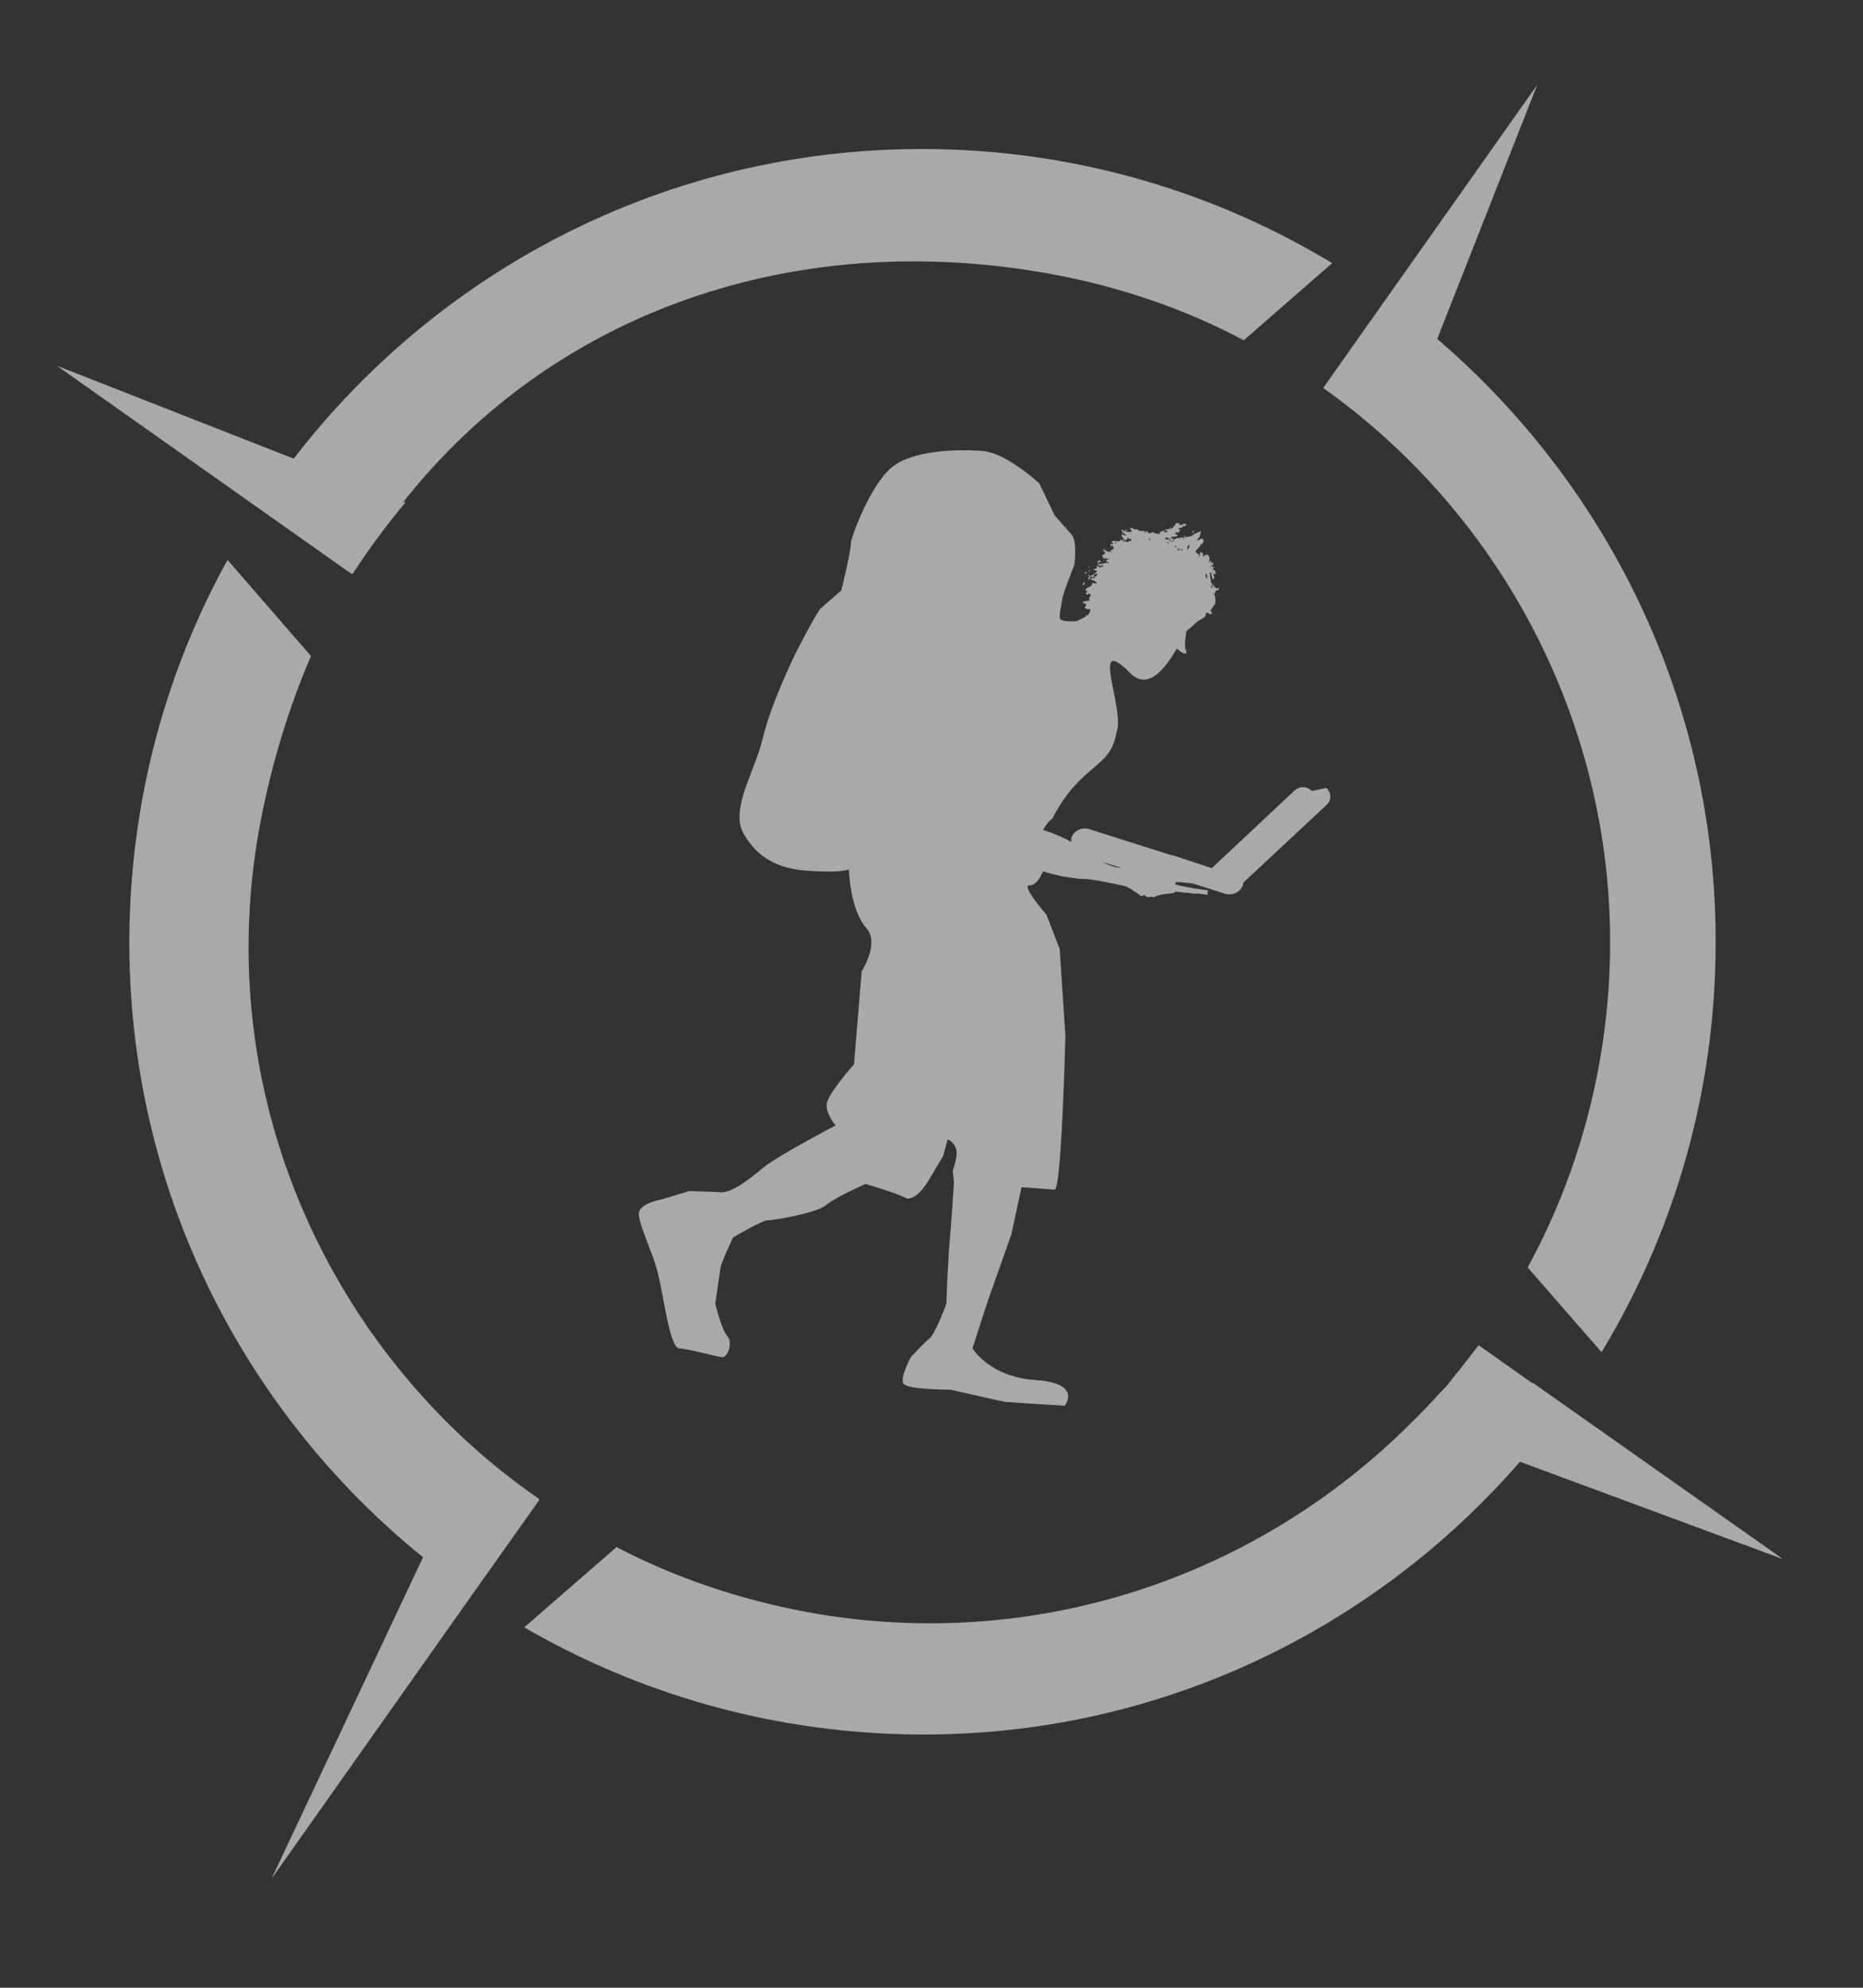
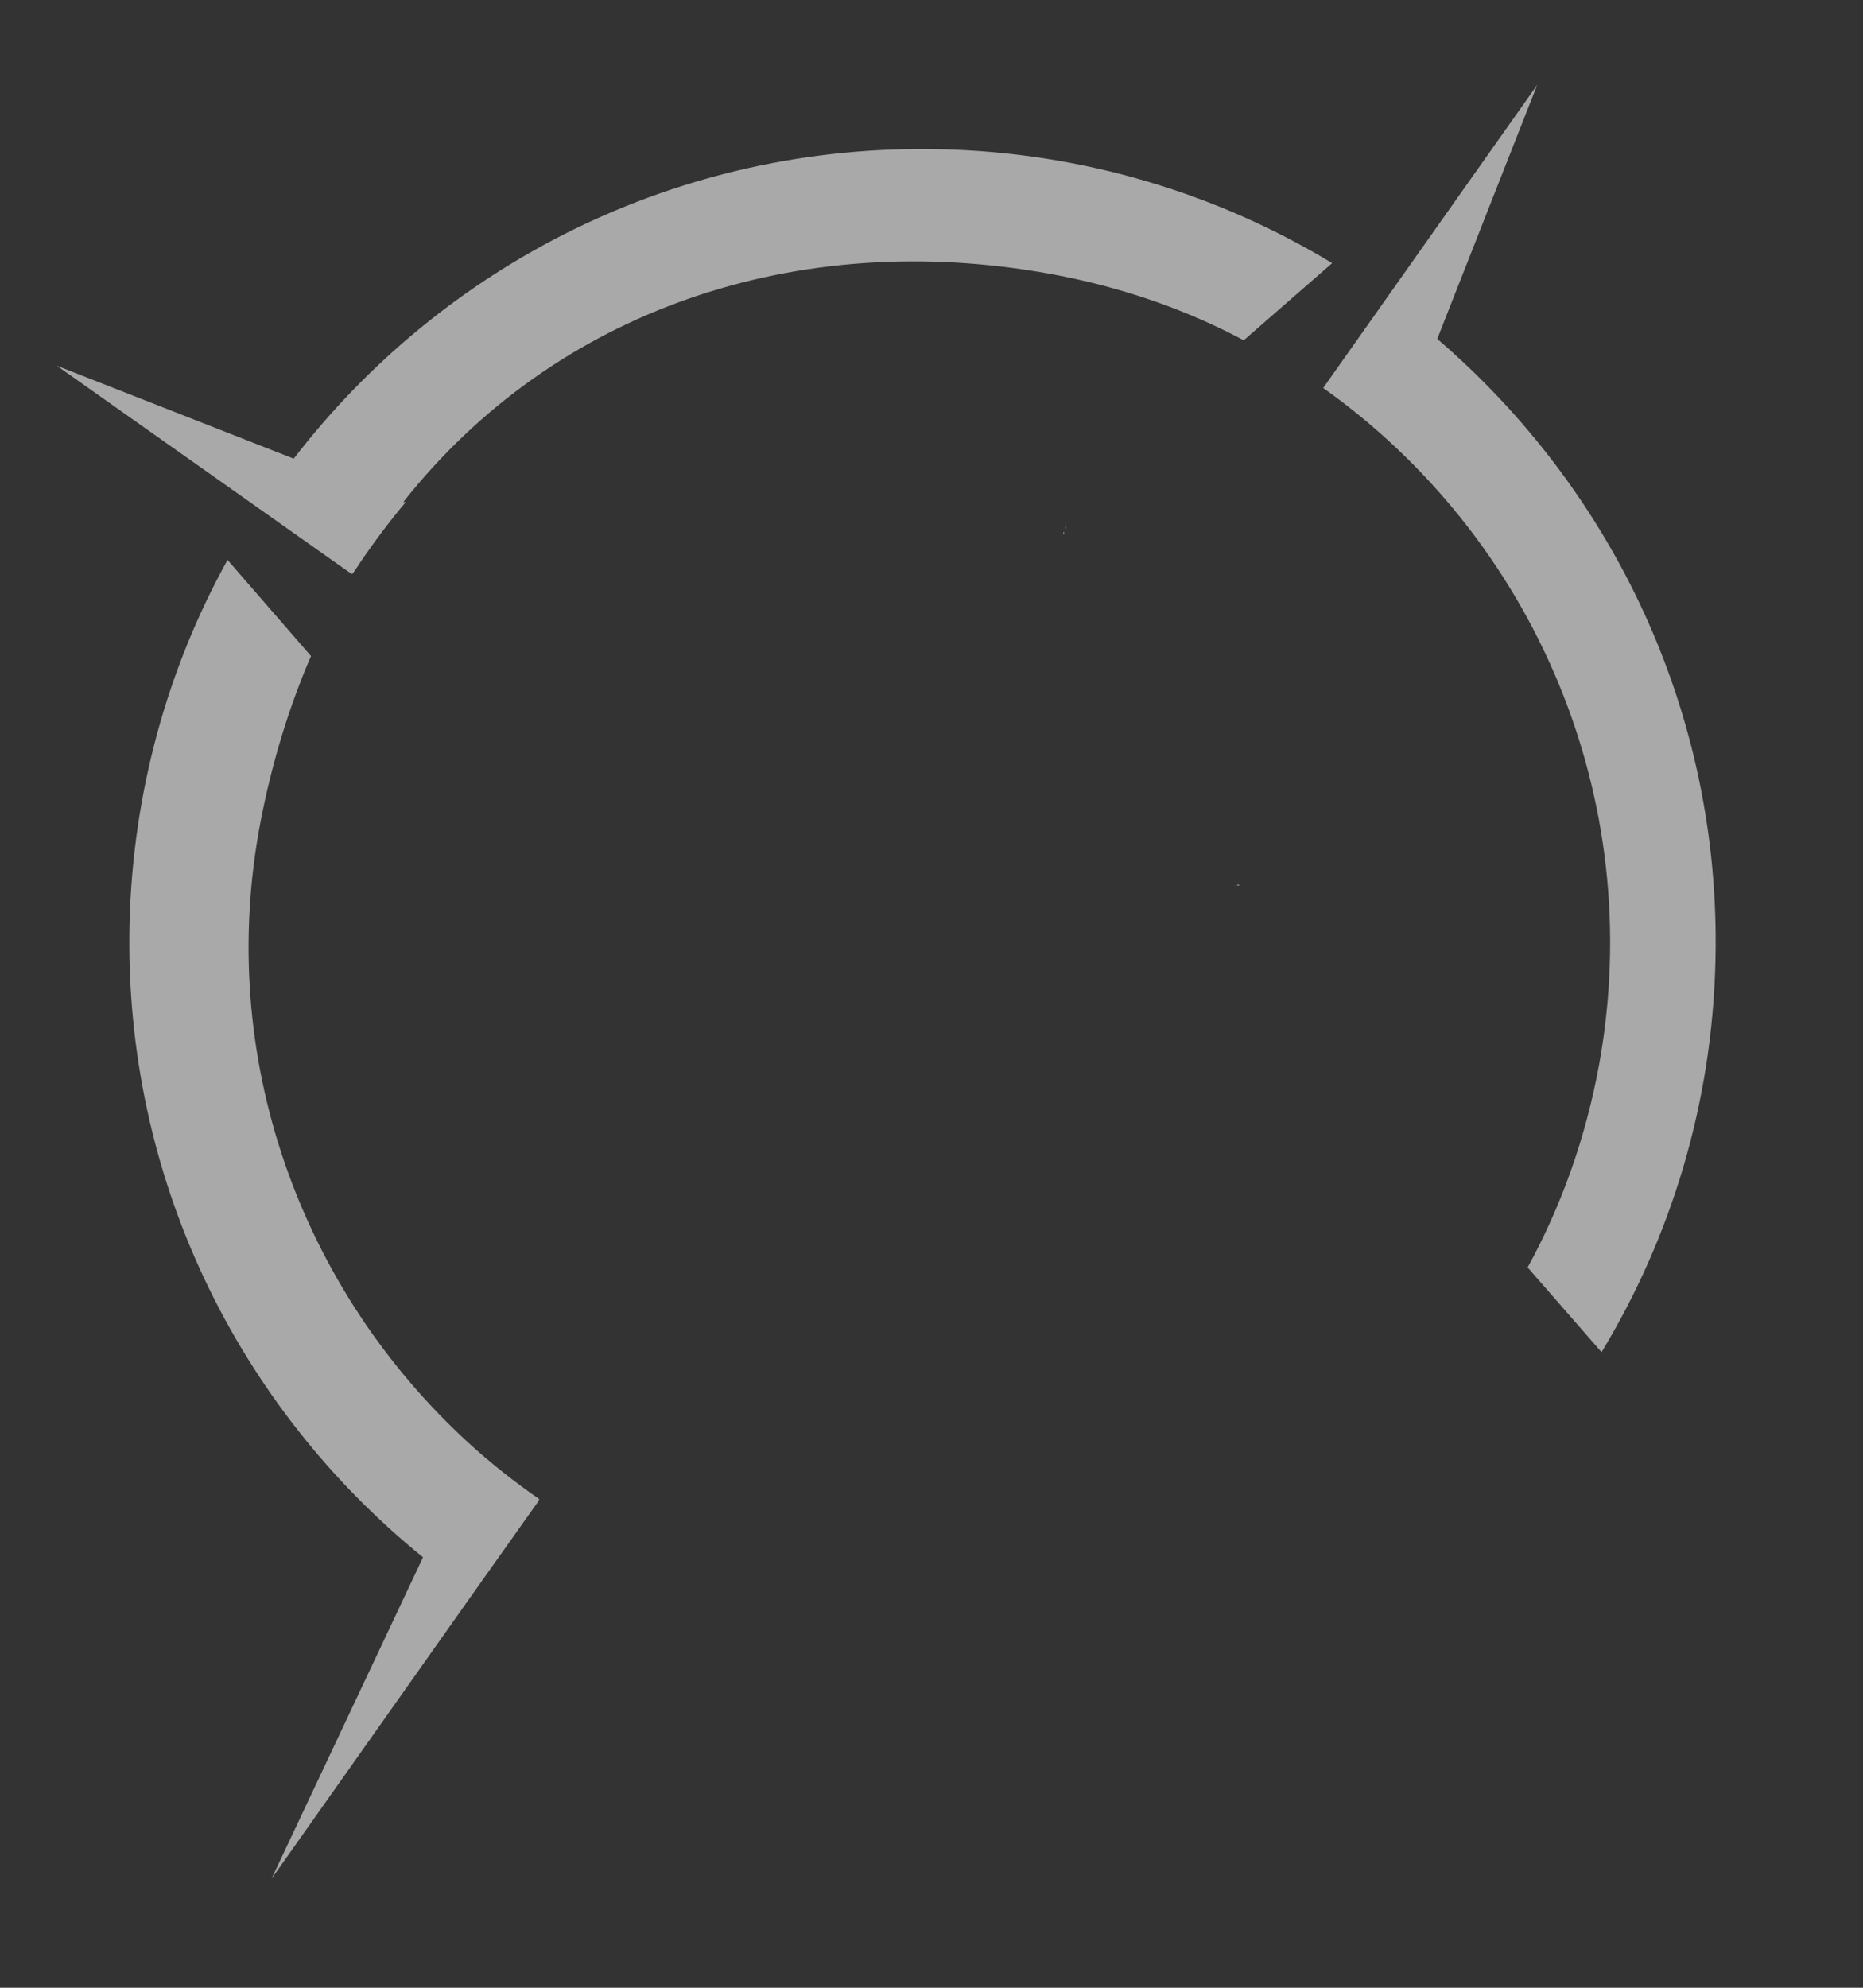
<svg xmlns="http://www.w3.org/2000/svg" width="15" height="16" viewBox="0 0 15 16" fill="none">
  <rect x="0" y="0" width="15" height="16" fill="#333333" stroke="none" />
  <g opacity="0.6">
-     <path d="M12.341 11.136L11.905 10.828C11.838 10.915 11.772 11.002 11.7 11.089C11.69 11.105 11.675 11.12 11.664 11.136C11.644 11.161 11.623 11.182 11.603 11.202C11.526 11.284 11.449 11.371 11.367 11.448C10.136 12.684 8.342 13.314 6.497 12.976C5.948 12.873 5.436 12.699 4.964 12.453L4.221 13.099C5.123 13.622 6.169 13.934 7.286 13.96C9.26 14.006 11.039 13.145 12.238 11.766L14.356 12.55L12.341 11.13V11.136Z" fill="#F9F9F9" />
-     <path d="M10.665 3.107L10.654 3.123C12.336 4.317 13.269 6.414 12.874 8.577C12.766 9.161 12.572 9.705 12.3 10.202L12.895 10.884C13.453 9.961 13.787 8.885 13.812 7.726C13.858 5.732 12.977 3.933 11.572 2.728L12.377 0.683L10.665 3.107Z" fill="#F9F9F9" />
+     <path d="M10.665 3.107L10.654 3.123C12.336 4.317 13.269 6.414 12.874 8.577C12.766 9.161 12.572 9.705 12.3 10.202L12.895 10.884C13.453 9.961 13.787 8.885 13.812 7.726C13.858 5.732 12.977 3.933 11.572 2.728L12.377 0.683Z" fill="#F9F9F9" />
    <path d="M2.842 4.615C2.857 4.589 2.878 4.564 2.893 4.538C3.011 4.364 3.134 4.2 3.267 4.041H3.247C4.467 2.498 6.415 1.831 8.465 2.206C9.019 2.308 9.542 2.487 10.014 2.739L10.726 2.118C9.803 1.56 8.722 1.226 7.563 1.201C5.451 1.155 3.559 2.139 2.365 3.692L0.458 2.944L2.831 4.62L2.842 4.615Z" fill="#F9F9F9" />
    <path d="M4.344 12.068C4.144 11.93 3.949 11.776 3.77 11.612C2.432 10.386 1.73 8.521 2.099 6.608C2.191 6.132 2.329 5.686 2.504 5.281L1.832 4.507C1.35 5.378 1.068 6.378 1.043 7.439C0.997 9.49 1.924 11.335 3.406 12.535L2.186 15.123L3.801 12.837L4.339 12.078V12.068H4.344Z" fill="#F9F9F9" />
-     <path d="M10.562 6.367C10.521 6.326 10.46 6.326 10.419 6.367L9.757 6.988L9.445 6.885C9.445 6.885 9.445 6.885 9.435 6.885L8.773 6.675C8.712 6.654 8.645 6.685 8.625 6.747C8.625 6.757 8.625 6.767 8.625 6.777C8.573 6.747 8.507 6.716 8.399 6.68C8.404 6.67 8.409 6.659 8.414 6.654C8.435 6.623 8.45 6.603 8.471 6.593C8.701 6.142 8.942 6.193 8.989 5.896C9.065 5.721 8.763 5.076 9.101 5.419C9.25 5.568 9.393 5.362 9.476 5.219C9.537 5.28 9.558 5.26 9.552 5.244C9.527 5.193 9.552 5.106 9.552 5.081C9.665 4.988 9.609 5.019 9.691 4.973C9.706 4.963 9.711 4.947 9.711 4.932C9.716 4.932 9.722 4.932 9.727 4.932C9.732 4.942 9.737 4.942 9.757 4.942C9.757 4.937 9.757 4.932 9.757 4.927C9.752 4.927 9.757 4.922 9.747 4.922C9.747 4.901 9.773 4.886 9.773 4.871C9.793 4.871 9.788 4.789 9.773 4.778C9.783 4.778 9.778 4.768 9.788 4.768C9.783 4.763 9.788 4.757 9.793 4.752C9.793 4.752 9.804 4.752 9.809 4.752C9.809 4.742 9.814 4.742 9.824 4.732C9.824 4.732 9.809 4.747 9.814 4.732C9.809 4.732 9.804 4.732 9.799 4.737C9.799 4.737 9.793 4.737 9.788 4.737V4.727C9.788 4.722 9.783 4.727 9.778 4.727C9.778 4.717 9.778 4.717 9.773 4.717C9.773 4.717 9.773 4.717 9.773 4.706C9.773 4.711 9.763 4.701 9.768 4.711C9.763 4.711 9.768 4.706 9.757 4.706C9.747 4.706 9.757 4.711 9.752 4.711C9.752 4.711 9.763 4.712 9.768 4.717C9.768 4.722 9.763 4.717 9.763 4.727C9.757 4.727 9.763 4.717 9.757 4.722C9.757 4.727 9.757 4.737 9.752 4.737C9.752 4.727 9.752 4.701 9.763 4.696C9.752 4.696 9.752 4.691 9.752 4.681C9.752 4.681 9.747 4.681 9.752 4.686C9.752 4.686 9.752 4.686 9.747 4.686C9.752 4.676 9.747 4.665 9.747 4.655C9.737 4.655 9.747 4.64 9.742 4.63C9.742 4.63 9.742 4.629 9.742 4.624C9.747 4.624 9.737 4.619 9.742 4.609C9.747 4.609 9.747 4.609 9.757 4.614C9.747 4.619 9.757 4.64 9.757 4.645C9.757 4.65 9.768 4.65 9.763 4.665C9.773 4.665 9.778 4.655 9.778 4.645C9.763 4.634 9.778 4.619 9.763 4.614C9.773 4.614 9.773 4.614 9.778 4.624C9.788 4.624 9.788 4.609 9.788 4.599C9.788 4.609 9.783 4.594 9.783 4.599C9.778 4.599 9.783 4.599 9.783 4.589C9.773 4.589 9.773 4.589 9.773 4.594C9.763 4.589 9.773 4.589 9.773 4.589C9.773 4.584 9.763 4.578 9.768 4.573C9.778 4.573 9.768 4.573 9.778 4.563C9.768 4.563 9.773 4.568 9.763 4.563C9.763 4.563 9.752 4.553 9.763 4.548C9.763 4.548 9.757 4.558 9.763 4.563C9.763 4.563 9.747 4.552 9.747 4.563C9.747 4.552 9.783 4.542 9.763 4.527C9.757 4.532 9.763 4.532 9.752 4.537C9.752 4.532 9.752 4.522 9.752 4.512C9.747 4.517 9.737 4.522 9.737 4.532C9.737 4.532 9.737 4.532 9.732 4.532C9.742 4.522 9.732 4.496 9.742 4.496C9.742 4.496 9.742 4.486 9.732 4.486C9.732 4.486 9.732 4.486 9.737 4.486C9.737 4.481 9.727 4.476 9.727 4.465C9.722 4.465 9.716 4.465 9.711 4.465C9.711 4.471 9.711 4.471 9.711 4.481C9.701 4.476 9.711 4.471 9.711 4.465C9.701 4.465 9.691 4.476 9.686 4.486C9.686 4.471 9.686 4.465 9.686 4.45C9.676 4.45 9.675 4.45 9.67 4.44C9.66 4.46 9.65 4.471 9.655 4.486C9.655 4.486 9.655 4.486 9.65 4.486C9.655 4.476 9.65 4.466 9.655 4.46C9.655 4.46 9.65 4.46 9.65 4.455C9.65 4.455 9.645 4.46 9.64 4.46C9.64 4.455 9.629 4.44 9.624 4.44C9.634 4.419 9.665 4.404 9.67 4.378C9.681 4.389 9.686 4.363 9.691 4.358C9.686 4.358 9.691 4.342 9.686 4.337C9.67 4.337 9.66 4.337 9.655 4.347C9.645 4.347 9.645 4.347 9.64 4.347C9.634 4.342 9.65 4.332 9.655 4.327C9.665 4.306 9.665 4.296 9.67 4.276C9.66 4.276 9.66 4.276 9.655 4.286C9.645 4.271 9.634 4.301 9.614 4.296C9.599 4.327 9.552 4.317 9.527 4.327C9.527 4.322 9.527 4.327 9.527 4.322C9.527 4.322 9.527 4.322 9.527 4.332C9.517 4.317 9.486 4.337 9.476 4.332C9.465 4.332 9.46 4.342 9.445 4.342C9.445 4.347 9.435 4.358 9.435 4.358C9.435 4.358 9.429 4.363 9.424 4.363C9.424 4.348 9.424 4.327 9.44 4.317C9.445 4.327 9.46 4.317 9.476 4.317L9.481 4.312C9.476 4.302 9.47 4.301 9.465 4.301C9.465 4.296 9.465 4.286 9.465 4.281C9.475 4.296 9.501 4.281 9.501 4.266C9.501 4.261 9.496 4.266 9.496 4.266C9.496 4.261 9.496 4.255 9.486 4.25H9.501C9.511 4.25 9.522 4.245 9.532 4.23C9.537 4.23 9.532 4.235 9.532 4.24C9.542 4.235 9.547 4.235 9.552 4.214C9.542 4.214 9.537 4.224 9.522 4.214C9.522 4.214 9.522 4.22 9.522 4.225C9.517 4.225 9.496 4.225 9.496 4.225C9.491 4.214 9.496 4.214 9.496 4.204C9.496 4.214 9.496 4.204 9.481 4.209C9.481 4.209 9.491 4.209 9.491 4.214C9.491 4.214 9.491 4.214 9.486 4.214C9.486 4.209 9.476 4.214 9.476 4.214C9.476 4.214 9.475 4.209 9.465 4.214C9.465 4.23 9.455 4.235 9.445 4.24C9.455 4.26 9.399 4.255 9.378 4.266L9.373 4.276C9.373 4.276 9.373 4.271 9.368 4.271C9.363 4.271 9.352 4.281 9.342 4.281C9.342 4.296 9.296 4.302 9.291 4.286C9.291 4.286 9.281 4.286 9.27 4.286C9.27 4.291 9.27 4.291 9.265 4.291C9.26 4.291 9.25 4.291 9.245 4.291C9.235 4.255 9.173 4.291 9.158 4.26C9.142 4.265 9.127 4.26 9.117 4.25C9.106 4.25 9.106 4.25 9.096 4.25C9.106 4.266 9.106 4.266 9.117 4.276C9.096 4.286 9.065 4.281 9.045 4.276V4.266C9.045 4.266 9.035 4.265 9.03 4.26C9.03 4.26 9.04 4.276 9.03 4.276C9.04 4.281 9.045 4.296 9.07 4.306C9.055 4.317 9.045 4.301 9.03 4.306C9.03 4.311 9.03 4.322 9.04 4.322C9.04 4.332 9.06 4.353 9.05 4.363C9.035 4.353 9.03 4.353 9.024 4.337C9.024 4.337 9.024 4.348 9.019 4.353C8.999 4.368 8.963 4.337 8.947 4.368C8.958 4.368 8.958 4.368 8.963 4.378C8.953 4.378 8.953 4.384 8.942 4.378C8.937 4.378 8.942 4.399 8.942 4.394C8.942 4.394 8.953 4.394 8.958 4.394C8.963 4.404 8.968 4.404 8.968 4.419C8.958 4.419 8.947 4.429 8.942 4.434L8.953 4.44C8.953 4.44 8.953 4.44 8.947 4.45C8.947 4.445 8.947 4.44 8.947 4.44C8.947 4.44 8.947 4.44 8.947 4.434C8.947 4.434 8.947 4.434 8.958 4.434C8.958 4.434 8.958 4.435 8.958 4.429C8.942 4.429 8.937 4.445 8.932 4.429C8.932 4.429 8.932 4.434 8.937 4.434C8.937 4.434 8.937 4.435 8.937 4.445C8.922 4.445 8.896 4.424 8.881 4.424C8.886 4.445 8.896 4.434 8.901 4.455C8.891 4.45 8.886 4.476 8.876 4.465C8.871 4.481 8.886 4.486 8.881 4.496H8.896C8.896 4.496 8.901 4.496 8.912 4.496C8.912 4.501 8.922 4.496 8.932 4.496C8.932 4.506 8.912 4.496 8.917 4.512C8.917 4.512 8.917 4.501 8.907 4.507C8.907 4.512 8.907 4.517 8.907 4.522C8.907 4.517 8.917 4.522 8.927 4.522C8.917 4.527 8.932 4.527 8.922 4.537C8.922 4.527 8.917 4.537 8.917 4.527C8.912 4.527 8.907 4.527 8.917 4.532C8.917 4.532 8.907 4.532 8.901 4.527C8.901 4.527 8.901 4.527 8.901 4.537C8.891 4.532 8.896 4.537 8.886 4.537C8.886 4.537 8.891 4.537 8.896 4.532C8.896 4.532 8.891 4.532 8.886 4.532C8.886 4.542 8.876 4.542 8.871 4.532C8.865 4.532 8.876 4.532 8.876 4.537C8.876 4.537 8.865 4.537 8.86 4.537C8.86 4.537 8.86 4.537 8.86 4.543C8.855 4.543 8.85 4.542 8.84 4.532C8.835 4.532 8.84 4.542 8.84 4.548C8.85 4.548 8.85 4.547 8.855 4.558C8.855 4.558 8.86 4.558 8.86 4.548C8.86 4.548 8.86 4.558 8.871 4.548V4.553C8.871 4.553 8.881 4.553 8.886 4.553C8.876 4.563 8.881 4.563 8.871 4.563C8.871 4.563 8.871 4.563 8.865 4.563C8.865 4.563 8.865 4.563 8.865 4.558C8.86 4.558 8.865 4.568 8.855 4.568C8.855 4.568 8.855 4.563 8.845 4.563C8.85 4.563 8.845 4.558 8.845 4.558C8.845 4.558 8.83 4.558 8.83 4.553C8.83 4.553 8.83 4.563 8.824 4.568C8.83 4.558 8.83 4.568 8.835 4.573C8.835 4.573 8.83 4.573 8.824 4.573C8.824 4.583 8.814 4.578 8.804 4.583C8.804 4.583 8.804 4.584 8.804 4.589C8.819 4.589 8.819 4.588 8.835 4.599C8.835 4.599 8.799 4.629 8.773 4.64C8.773 4.64 8.773 4.635 8.773 4.63C8.773 4.625 8.763 4.63 8.758 4.63C8.758 4.63 8.773 4.635 8.763 4.64C8.778 4.64 8.789 4.65 8.814 4.64C8.814 4.64 8.814 4.645 8.814 4.65C8.804 4.66 8.784 4.65 8.778 4.66C8.784 4.66 8.789 4.676 8.799 4.665C8.799 4.676 8.835 4.681 8.83 4.696C8.814 4.696 8.809 4.696 8.794 4.691C8.794 4.691 8.794 4.696 8.794 4.706C8.794 4.706 8.794 4.706 8.789 4.706C8.789 4.732 8.732 4.722 8.742 4.758C8.753 4.753 8.753 4.758 8.758 4.758C8.748 4.758 8.758 4.768 8.742 4.773C8.742 4.783 8.753 4.788 8.753 4.788C8.753 4.788 8.758 4.784 8.763 4.778C8.773 4.784 8.778 4.778 8.784 4.793C8.773 4.804 8.773 4.809 8.768 4.819C8.768 4.819 8.773 4.819 8.778 4.819C8.778 4.819 8.773 4.819 8.778 4.824C8.778 4.824 8.778 4.819 8.778 4.814C8.778 4.814 8.778 4.809 8.773 4.809C8.773 4.809 8.778 4.809 8.784 4.809C8.784 4.809 8.784 4.809 8.778 4.809C8.763 4.814 8.773 4.83 8.763 4.824C8.763 4.824 8.768 4.83 8.773 4.824C8.773 4.824 8.773 4.824 8.773 4.834C8.758 4.84 8.727 4.835 8.717 4.85C8.732 4.865 8.737 4.85 8.748 4.865C8.737 4.865 8.748 4.886 8.732 4.886C8.732 4.901 8.753 4.896 8.758 4.907C8.758 4.907 8.768 4.896 8.773 4.907C8.773 4.907 8.773 4.901 8.778 4.901C8.778 4.911 8.778 4.922 8.773 4.932C8.773 4.932 8.773 4.937 8.768 4.932C8.768 4.942 8.768 4.942 8.758 4.942C8.748 4.942 8.763 4.942 8.768 4.942C8.768 4.942 8.758 4.947 8.758 4.953C8.758 4.953 8.758 4.953 8.763 4.953C8.758 4.953 8.753 4.953 8.742 4.953C8.742 4.958 8.748 4.963 8.742 4.963L8.671 4.999C8.671 4.999 8.527 5.014 8.532 4.968C8.532 4.921 8.548 4.86 8.553 4.824C8.553 4.789 8.65 4.548 8.65 4.548C8.65 4.548 8.676 4.363 8.63 4.306C8.584 4.255 8.491 4.148 8.491 4.148L8.368 3.891C8.368 3.891 8.102 3.645 7.912 3.63C7.722 3.615 7.348 3.62 7.179 3.763C7.01 3.902 6.856 4.312 6.851 4.373C6.851 4.44 6.774 4.752 6.774 4.752C6.774 4.752 6.646 4.865 6.61 4.896C6.574 4.927 6.405 5.26 6.405 5.26C6.405 5.26 6.21 5.655 6.143 5.937C6.077 6.219 5.872 6.516 5.99 6.716C6.072 6.854 6.205 6.988 6.492 7.008C6.774 7.029 6.835 6.998 6.835 6.998C6.835 6.998 6.841 7.321 6.979 7.475C7.082 7.593 6.938 7.818 6.938 7.818L6.876 8.567C6.876 8.567 6.661 8.807 6.656 8.89C6.651 8.972 6.728 9.059 6.728 9.059C6.728 9.059 6.277 9.295 6.154 9.392C6.031 9.495 5.892 9.602 5.805 9.597C5.718 9.592 5.549 9.587 5.549 9.587L5.333 9.653C5.333 9.653 5.149 9.684 5.144 9.766C5.139 9.848 5.246 10.059 5.292 10.228C5.339 10.397 5.39 10.848 5.467 10.853C5.544 10.858 5.764 10.919 5.815 10.925C5.861 10.925 5.902 10.807 5.856 10.755C5.81 10.704 5.759 10.494 5.759 10.494C5.759 10.494 5.795 10.248 5.8 10.212C5.8 10.176 5.902 9.961 5.902 9.961C5.902 9.961 6.133 9.823 6.179 9.823C6.225 9.823 6.574 9.766 6.651 9.7C6.733 9.633 6.969 9.53 6.969 9.53C6.969 9.53 7.251 9.613 7.302 9.648C7.389 9.654 7.471 9.51 7.471 9.51L7.594 9.305L7.63 9.171C7.63 9.171 7.676 9.187 7.697 9.243C7.717 9.305 7.671 9.423 7.671 9.423L7.681 9.515C7.681 9.515 7.661 9.833 7.64 10.073C7.625 10.309 7.62 10.494 7.62 10.494C7.62 10.494 7.533 10.73 7.487 10.771C7.44 10.807 7.333 10.925 7.333 10.925C7.333 10.925 7.24 11.099 7.276 11.14C7.317 11.186 7.65 11.186 7.65 11.186L8.091 11.284L8.384 11.304L8.573 11.315C8.573 11.315 8.717 11.135 8.343 11.109C7.963 11.084 7.83 10.853 7.83 10.853L7.953 10.473L8.143 9.935L8.225 9.556C8.225 9.556 8.435 9.571 8.491 9.576C8.548 9.576 8.578 8.336 8.578 8.336L8.532 7.638L8.425 7.362C8.425 7.362 8.214 7.121 8.291 7.126C8.337 7.126 8.368 7.08 8.399 7.013C8.44 7.029 8.491 7.039 8.553 7.054C8.614 7.064 8.676 7.075 8.722 7.075C8.753 7.075 8.789 7.08 8.819 7.085C8.922 7.101 9.024 7.126 9.05 7.131C9.076 7.131 9.147 7.183 9.188 7.213C9.194 7.213 9.204 7.213 9.209 7.203C9.224 7.213 9.235 7.218 9.24 7.223C9.24 7.223 9.271 7.213 9.291 7.223C9.342 7.193 9.393 7.198 9.455 7.187C9.455 7.182 9.465 7.177 9.465 7.177L9.552 7.187C9.552 7.187 9.558 7.187 9.563 7.187C9.588 7.187 9.604 7.193 9.604 7.193C9.604 7.193 9.624 7.193 9.64 7.193C9.64 7.193 9.645 7.193 9.65 7.193L9.722 7.203C9.722 7.203 9.722 7.177 9.727 7.167C9.696 7.162 9.655 7.157 9.619 7.152C9.619 7.152 9.481 7.126 9.47 7.121C9.455 7.121 9.465 7.105 9.47 7.1C9.47 7.1 9.47 7.1 9.476 7.1C9.522 7.1 9.593 7.111 9.593 7.111C9.593 7.111 9.599 7.111 9.604 7.111L9.86 7.193C9.921 7.213 9.988 7.182 10.009 7.121C10.009 7.121 10.009 7.111 10.009 7.106L10.68 6.48C10.721 6.444 10.721 6.383 10.68 6.342L10.562 6.367ZM9.763 4.573C9.763 4.573 9.763 4.573 9.763 4.583H9.752C9.757 4.583 9.752 4.578 9.763 4.578V4.573ZM9.747 4.553C9.747 4.553 9.747 4.563 9.742 4.573C9.742 4.563 9.742 4.553 9.752 4.548L9.747 4.553ZM9.711 4.609C9.711 4.609 9.716 4.629 9.722 4.645C9.722 4.645 9.722 4.645 9.722 4.64C9.711 4.655 9.722 4.671 9.716 4.681C9.727 4.66 9.691 4.635 9.716 4.614L9.711 4.609ZM9.665 4.46C9.665 4.46 9.665 4.476 9.655 4.476C9.655 4.476 9.655 4.46 9.665 4.46ZM9.604 4.271C9.604 4.271 9.604 4.276 9.604 4.281C9.604 4.281 9.604 4.276 9.604 4.271H9.614C9.614 4.281 9.604 4.291 9.599 4.291C9.599 4.291 9.599 4.291 9.593 4.291C9.593 4.291 9.604 4.286 9.604 4.281V4.271ZM9.563 4.399C9.563 4.399 9.573 4.383 9.578 4.383C9.578 4.409 9.563 4.425 9.552 4.44C9.563 4.43 9.563 4.414 9.558 4.399H9.563ZM9.542 4.306C9.542 4.306 9.532 4.332 9.527 4.347C9.527 4.342 9.527 4.317 9.542 4.306ZM9.522 4.414C9.522 4.414 9.522 4.424 9.522 4.434C9.511 4.434 9.517 4.414 9.522 4.414ZM9.486 4.414C9.486 4.414 9.486 4.424 9.496 4.429C9.496 4.424 9.496 4.425 9.496 4.414C9.496 4.414 9.496 4.414 9.501 4.414C9.501 4.42 9.501 4.424 9.501 4.429C9.496 4.429 9.491 4.429 9.481 4.429C9.481 4.424 9.481 4.414 9.481 4.414H9.486ZM9.47 4.394C9.47 4.394 9.47 4.409 9.46 4.409C9.46 4.404 9.46 4.389 9.47 4.394ZM9.455 4.347C9.455 4.347 9.47 4.348 9.46 4.353C9.46 4.353 9.455 4.348 9.46 4.337C9.47 4.337 9.46 4.337 9.46 4.342L9.455 4.347ZM9.399 4.373C9.399 4.373 9.399 4.358 9.409 4.363C9.409 4.368 9.409 4.373 9.399 4.373ZM9.44 4.332C9.44 4.332 9.455 4.343 9.45 4.353C9.45 4.348 9.435 4.363 9.419 4.353C9.419 4.343 9.429 4.332 9.44 4.332ZM9.419 4.342C9.419 4.342 9.399 4.342 9.383 4.342C9.383 4.342 9.383 4.332 9.383 4.327C9.404 4.327 9.409 4.337 9.419 4.337V4.342ZM9.429 4.245C9.429 4.245 9.429 4.255 9.419 4.255C9.419 4.25 9.419 4.245 9.429 4.245ZM9.373 4.271C9.373 4.271 9.388 4.271 9.399 4.271V4.281C9.399 4.281 9.394 4.271 9.394 4.276C9.394 4.276 9.404 4.281 9.394 4.286C9.394 4.276 9.378 4.286 9.368 4.286C9.378 4.286 9.368 4.276 9.378 4.276L9.373 4.271ZM9.337 4.301C9.337 4.301 9.337 4.301 9.332 4.301C9.322 4.301 9.317 4.302 9.317 4.291C9.327 4.291 9.332 4.291 9.337 4.291V4.301ZM9.301 4.276C9.301 4.276 9.291 4.286 9.281 4.291C9.281 4.281 9.296 4.281 9.301 4.276ZM9.255 4.337H9.265H9.27C9.26 4.337 9.26 4.347 9.25 4.347V4.337H9.255ZM9.224 4.276C9.224 4.276 9.224 4.276 9.229 4.276C9.229 4.281 9.229 4.276 9.224 4.286C9.219 4.286 9.219 4.286 9.214 4.286C9.214 4.286 9.214 4.276 9.224 4.276ZM9.209 4.317C9.209 4.317 9.209 4.317 9.214 4.317C9.214 4.322 9.209 4.322 9.209 4.332C9.209 4.332 9.209 4.332 9.214 4.332C9.214 4.332 9.209 4.332 9.209 4.337V4.327C9.209 4.322 9.209 4.317 9.209 4.317ZM9.106 4.337C9.106 4.337 9.112 4.343 9.106 4.353C9.096 4.353 9.091 4.353 9.081 4.363C9.07 4.363 9.065 4.363 9.065 4.353C9.065 4.358 9.06 4.353 9.055 4.353C9.055 4.353 9.07 4.353 9.06 4.358C9.055 4.348 9.04 4.358 9.045 4.342C9.055 4.342 9.06 4.347 9.07 4.347C9.081 4.337 9.071 4.332 9.086 4.327V4.337C9.096 4.337 9.096 4.337 9.101 4.337H9.106ZM9.055 4.296C9.055 4.296 9.07 4.296 9.081 4.296C9.076 4.296 9.065 4.296 9.055 4.296ZM9.086 4.266C9.086 4.266 9.07 4.271 9.07 4.266C9.07 4.266 9.081 4.261 9.086 4.266ZM9.055 4.266C9.055 4.266 9.055 4.266 9.065 4.266C9.065 4.271 9.076 4.271 9.065 4.276H9.055V4.266ZM9.05 4.301C9.05 4.301 9.03 4.301 9.035 4.296C9.04 4.296 9.055 4.296 9.05 4.301ZM9.035 4.347C9.035 4.347 9.04 4.347 9.045 4.347C9.045 4.347 9.045 4.347 9.05 4.347C9.05 4.347 9.04 4.358 9.035 4.358C9.035 4.358 9.035 4.358 9.035 4.347ZM8.989 4.363C8.989 4.363 8.989 4.373 8.983 4.373C8.978 4.373 8.973 4.373 8.973 4.373C8.978 4.368 8.983 4.363 8.989 4.363ZM8.958 4.388C8.958 4.388 8.947 4.404 8.942 4.399C8.942 4.399 8.953 4.383 8.958 4.388ZM8.891 4.414C8.891 4.414 8.907 4.425 8.917 4.419C8.917 4.419 8.896 4.419 8.891 4.419V4.414ZM8.891 4.491C8.891 4.491 8.891 4.491 8.886 4.491C8.886 4.491 8.886 4.491 8.891 4.491ZM8.891 4.512C8.891 4.512 8.891 4.511 8.886 4.517C8.886 4.517 8.886 4.512 8.886 4.507L8.891 4.512ZM8.891 4.491C8.891 4.491 8.891 4.496 8.886 4.502C8.886 4.491 8.886 4.486 8.901 4.486L8.891 4.491ZM8.855 4.512C8.855 4.512 8.86 4.517 8.865 4.522L8.85 4.527C8.845 4.527 8.84 4.527 8.835 4.527C8.835 4.517 8.85 4.512 8.855 4.507V4.512ZM8.824 4.527C8.824 4.527 8.824 4.527 8.819 4.527H8.824ZM8.809 4.527C8.809 4.527 8.809 4.527 8.814 4.527C8.814 4.527 8.814 4.527 8.814 4.522L8.809 4.527ZM8.809 4.645C8.809 4.645 8.804 4.629 8.809 4.619C8.809 4.619 8.809 4.624 8.819 4.624C8.824 4.614 8.83 4.624 8.83 4.614C8.83 4.614 8.83 4.614 8.835 4.614C8.835 4.624 8.83 4.635 8.824 4.64C8.824 4.64 8.809 4.645 8.804 4.64C8.804 4.64 8.794 4.64 8.799 4.645C8.799 4.645 8.814 4.64 8.809 4.645C8.799 4.645 8.794 4.655 8.789 4.645C8.794 4.634 8.804 4.645 8.814 4.635L8.809 4.645ZM8.784 4.589C8.784 4.589 8.768 4.599 8.763 4.604C8.763 4.593 8.773 4.589 8.784 4.589ZM8.773 4.563C8.773 4.563 8.768 4.573 8.763 4.568C8.763 4.568 8.768 4.558 8.773 4.563ZM8.778 4.645C8.778 4.645 8.778 4.66 8.763 4.665C8.763 4.665 8.763 4.66 8.758 4.66C8.768 4.65 8.768 4.64 8.778 4.645ZM8.753 4.609C8.753 4.609 8.737 4.625 8.732 4.609C8.737 4.609 8.748 4.599 8.753 4.609ZM8.737 4.686C8.737 4.686 8.722 4.701 8.737 4.701C8.727 4.701 8.722 4.711 8.717 4.711C8.717 4.696 8.722 4.691 8.732 4.686H8.737ZM8.973 6.978C8.937 6.967 8.906 6.952 8.871 6.937L9.035 6.988C9.035 6.988 8.994 6.983 8.973 6.978Z" fill="#F9F9F9" />
    <path d="M9.967 7.122C9.967 7.122 9.957 7.122 9.957 7.127C9.962 7.127 9.972 7.127 9.978 7.127C9.988 7.127 9.972 7.122 9.967 7.117V7.122Z" fill="#F9F9F9" />
    <path d="M8.568 4.297C8.568 4.297 8.568 4.281 8.568 4.276L8.558 4.302C8.558 4.302 8.558 4.302 8.563 4.297H8.568Z" fill="#F9F9F9" />
    <path d="M8.573 4.277L8.589 4.226C8.589 4.226 8.573 4.261 8.573 4.277Z" fill="#F9F9F9" />
  </g>
</svg>